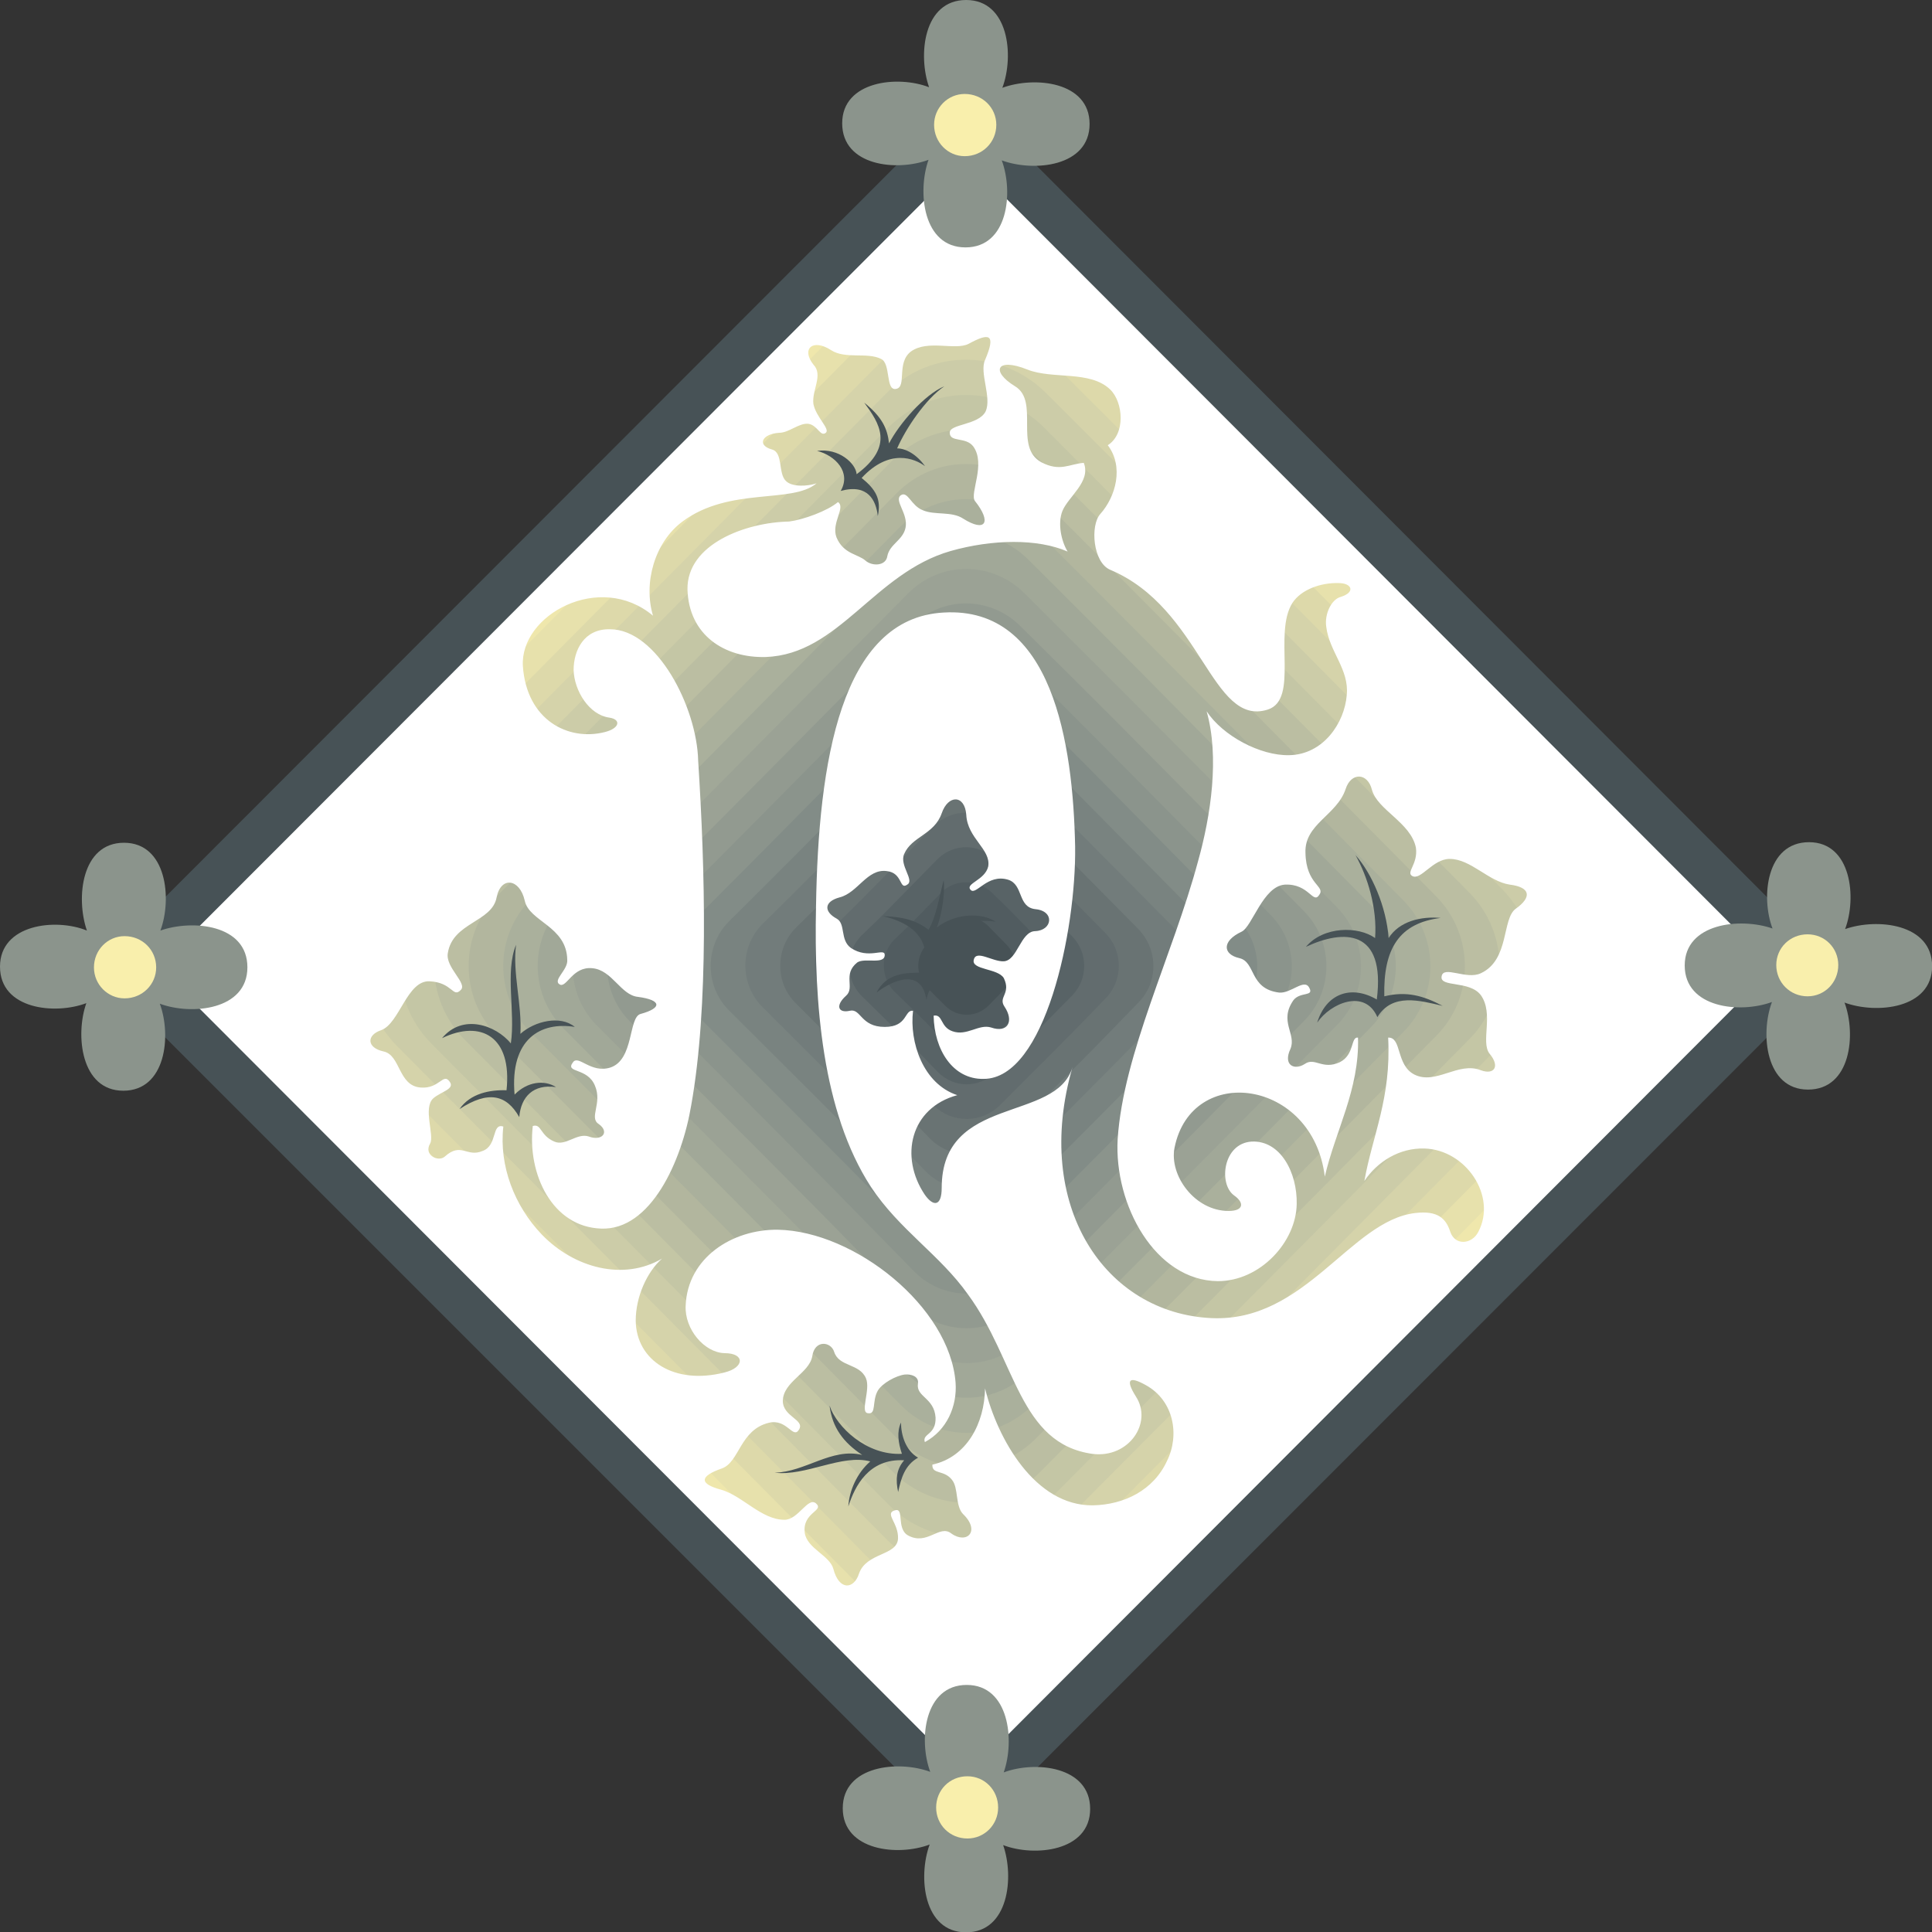
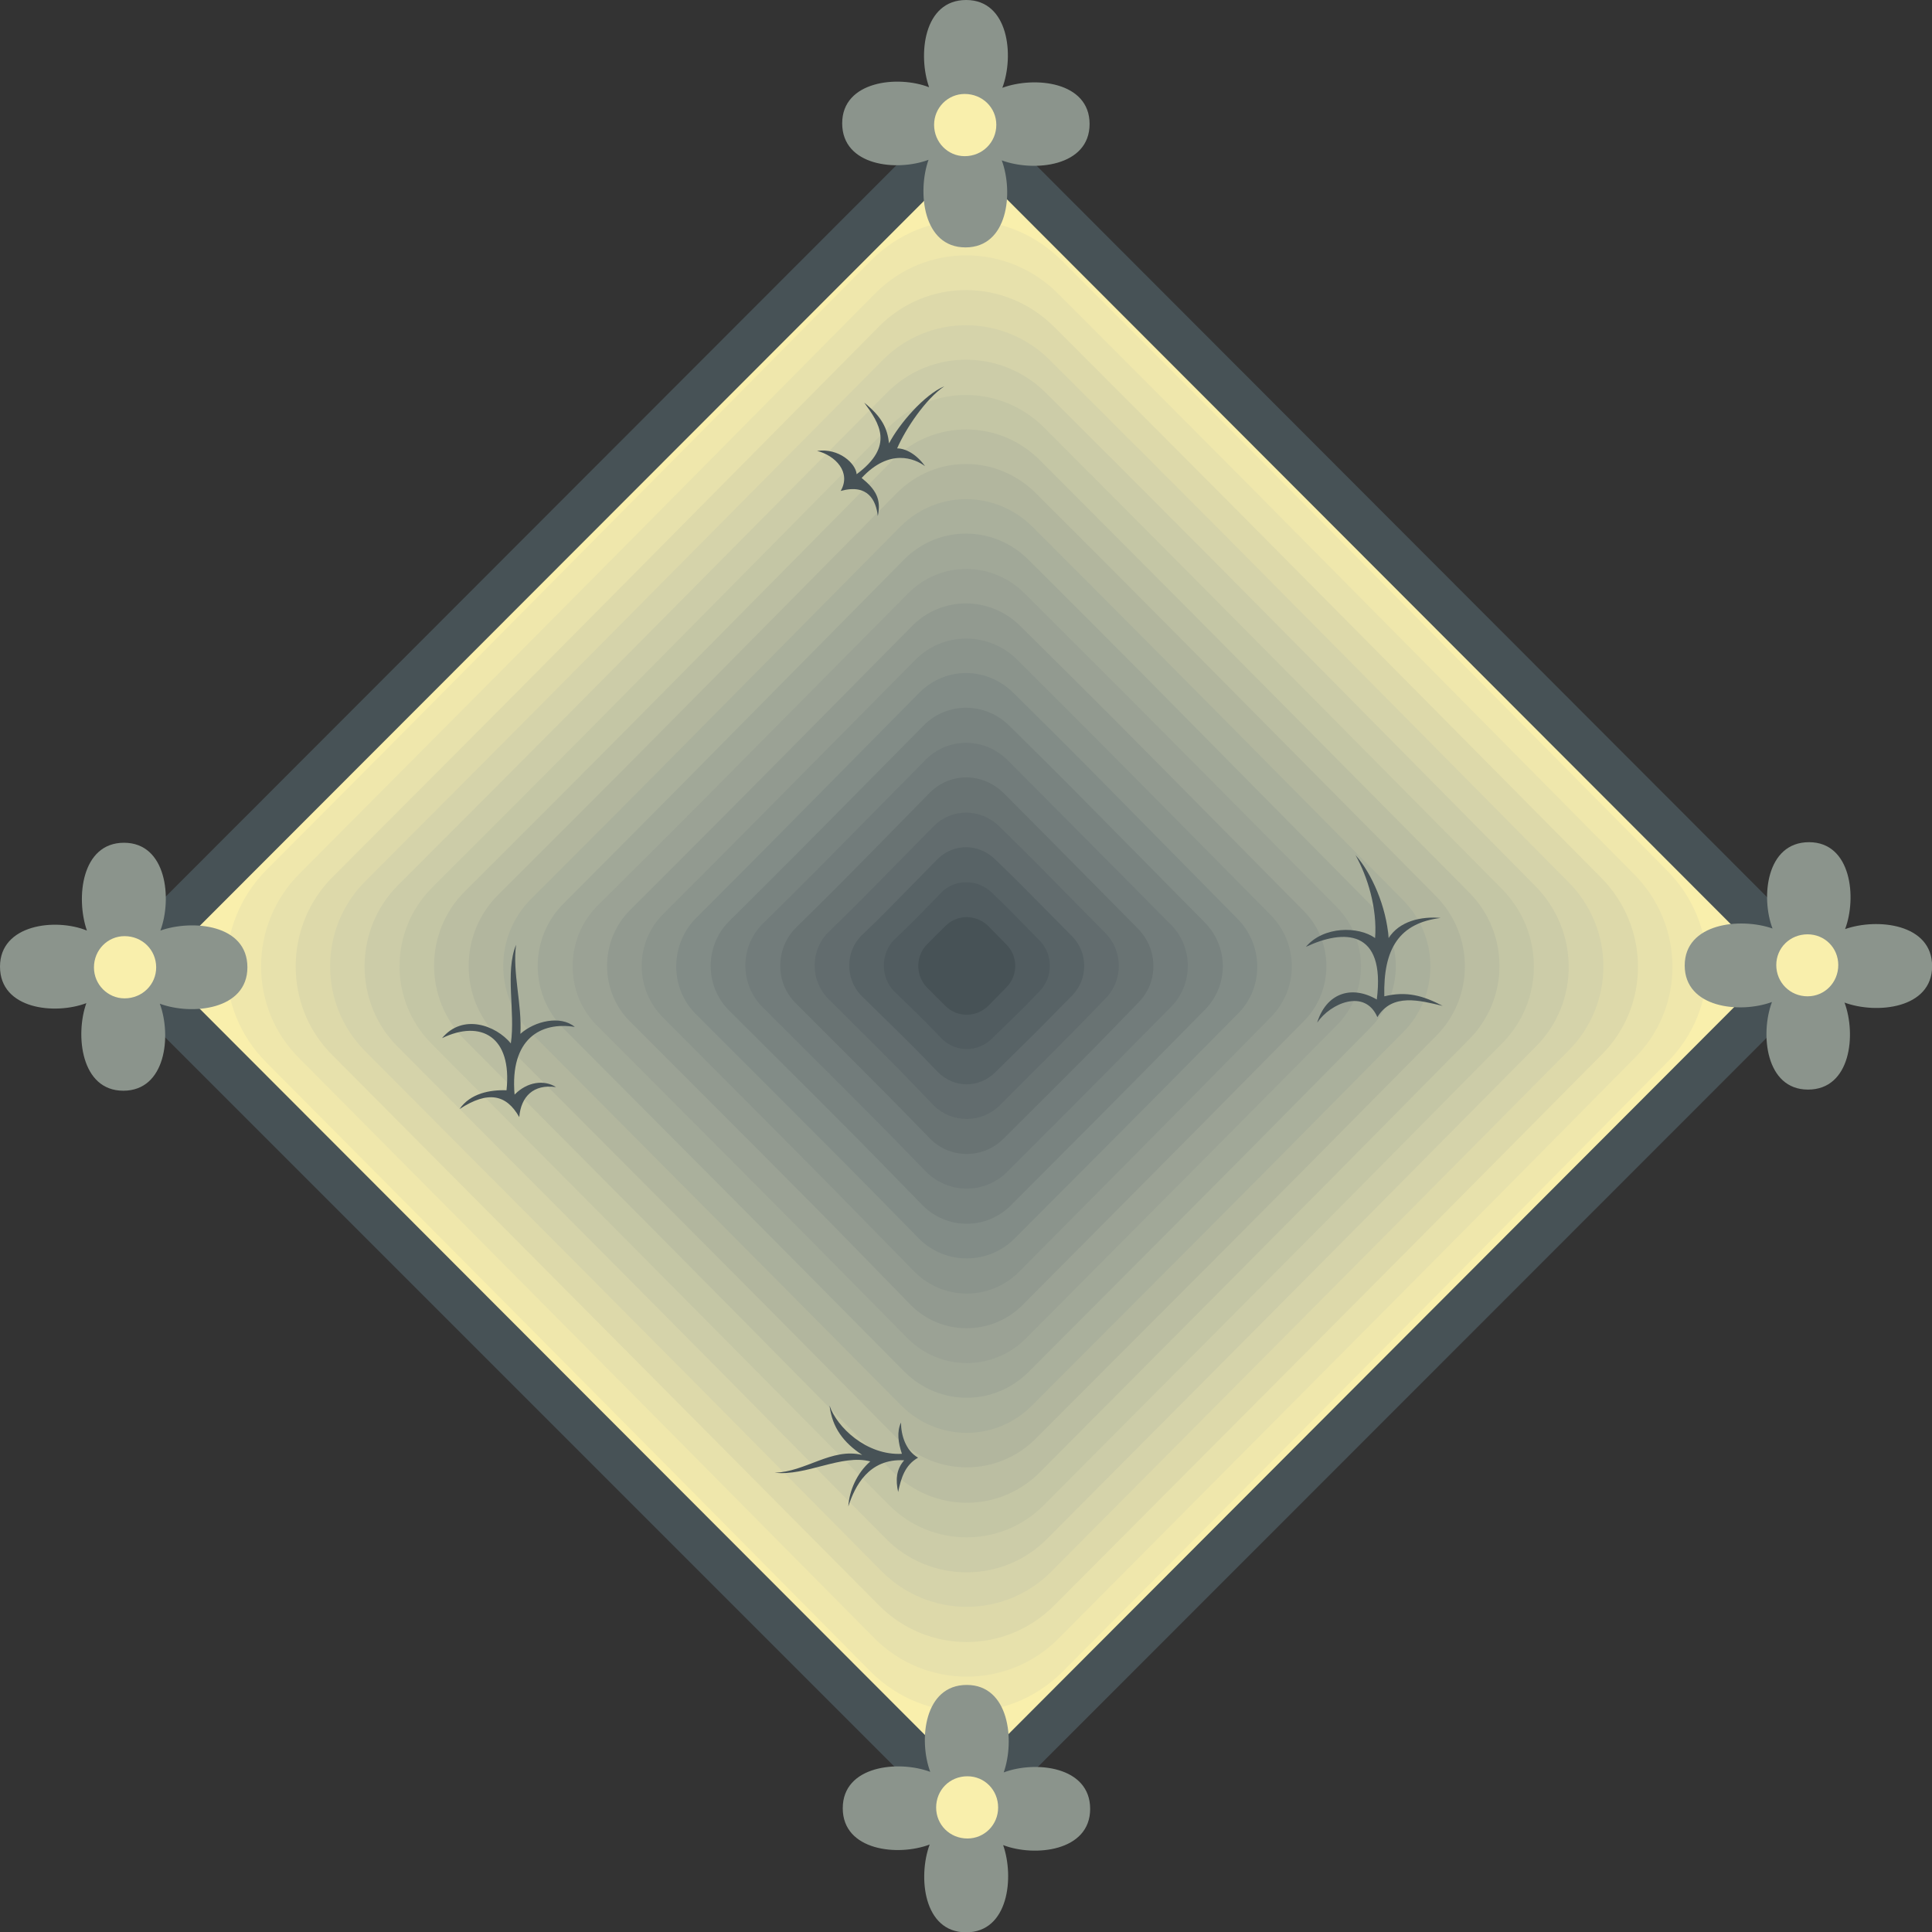
<svg xmlns="http://www.w3.org/2000/svg" xml:space="preserve" width="641.953" height="642.066" fill-rule="evenodd" stroke-linejoin="round" stroke-width="28.222" preserveAspectRatio="xMidYMid" version="1.2" viewBox="0 0 16985 16988">
  <rect x="0" y="0" width="16985" height="16988" fill="#333333" stroke="none" />
  <defs class="ClipPathGroup">
    <clipPath id="a" clipPathUnits="userSpaceOnUse">
      <path d="M0 0h16985v16988H0z" />
    </clipPath>
  </defs>
  <g class="SlideGroup">
    <g class="Slide" clip-path="url(#a)">
      <g class="Page">
        <g class="com.sun.star.drawing.ClosedBezierShape">
          <path fill="none" d="M1689 1630h13621v13724H1689z" class="BoundingBox" />
          <path fill="#F9EFAC" d="m9373 1998 5578 5614c477 490 477 1273 0 1763l-5578 5614c-483 485-1266 485-1751 0L2047 9375c-477-490-477-1273 0-1763l5575-5614c485-489 1268-489 1751 0Z" />
        </g>
        <g class="com.sun.star.drawing.ClosedBezierShape">
          <path fill="none" d="M1991 1937h13018v13112H1991z" class="BoundingBox" />
          <path fill="#EFE7AC" d="M2338 9337c-466-469-461-1221 6-1691 1778-1783 1188-1194 5319-5361 468-468 1204-461 1672 6 1778 1783 1196 1193 5319 5360 468 470 473 1217 5 1686-1767 1784-1173 1194-5319 5361-468 467-1214 467-1684 0-1766-1783-1176-1194-5318-5361Z" />
        </g>
        <g class="com.sun.star.drawing.ClosedBezierShape">
          <path fill="none" d="M2295 2245h12410v12497H2295z" class="BoundingBox" />
          <path fill="#E7E1AC" d="M2631 9304c-451-447-446-1179 5-1626 1689-1700 1133-1133 5061-5101 444-446 1161-441 1605 5 1697 1700 1135 1133 5061 5101 449 447 457 1174 5 1621-1679 1699-1118 1133-5061 5100-444 448-1171 448-1618 0-1684-1699-1117-1132-5058-5100Z" />
        </g>
        <g class="com.sun.star.drawing.ClosedBezierShape">
          <path fill="none" d="M2599 2550h11802v11887H2599z" class="BoundingBox" />
          <path fill="#DDD9AA" d="M2918 9272c-428-429-423-1131 5-1561 1608-1612 1079-1077 4807-4843 429-429 1110-421 1539 7 1608 1611 1079 1077 4807 4841 429 432 434 1127 5 1556-1601 1613-1062 1077-4807 4836-429 437-1123 437-1552 0-1595-1605-1062-1072-4804-4836Z" />
        </g>
        <g class="com.sun.star.drawing.ClosedBezierShape">
          <path fill="none" d="M2902 2859h11195v11268H2902z" class="BoundingBox" />
          <path fill="#D5D3AA" d="M3207 9238c-410-414-405-1085 8-1494 1524-1529 1018-1019 4547-4580 407-410 1067-405 1474 8 1526 1524 1023 1016 4547 4577 414 409 419 1075 5 1489-1511 1524-1005 1016-4547 4580-412 411-1072 411-1486 0-1514-1527-1001-1019-4548-4580Z" />
        </g>
        <g class="com.sun.star.drawing.ClosedBezierShape">
          <path fill="none" d="M3205 3161h10587v10663H3205z" class="BoundingBox" />
          <path fill="#CCCCA8" d="M3499 9205c-395-391-390-1037 5-1428 1438-1440 965-963 4290-4321 389-395 1017-390 1408 5 1438 1438 966 958 4288 4321 396 391 404 1032 8 1423-1428 1440-948 963-4290 4321-389 396-1030 396-1421 0-1425-1438-945-965-4288-4321Z" />
        </g>
        <g class="com.sun.star.drawing.ClosedBezierShape">
          <path fill="none" d="M3513 3471h9974v10046H3513z" class="BoundingBox" />
          <path fill="#C4C6A5" d="M3791 9173c-372-376-372-986 5-1367 1349-1348 904-901 4023-4057 381-372 977-367 1355 5 1349 1354 904 904 4026 4057 379 381 379 986 5 1362-1338 1354-886 902-4031 4062-373 374-979 374-1355 0-1341-1353-891-904-4028-4062Z" />
        </g>
        <g class="com.sun.star.drawing.ClosedBezierShape">
          <path fill="none" d="M3816 3774h9368v9439H3816z" class="BoundingBox" />
          <path fill="#BBBEA2" d="M4084 9139c-357-358-357-942 0-1300 1265-1265 848-841 3769-3798 359-358 934-352 1289 5 1263 1267 849 848 3772 3798 358 358 358 937 0 1295-1250 1265-830 846-3772 3804-355 358-930 358-1289 0-1254-1265-830-849-3769-3804Z" />
        </g>
        <g class="com.sun.star.drawing.ClosedBezierShape">
          <path fill="none" d="M4120 4078h8760v8823H4120z" class="BoundingBox" />
          <path fill="#B2B69E" d="M4370 9106c-334-338-334-892 5-1235 1179-1178 793-787 3512-3539 343-342 881-334 1221 5 1179 1179 788 788 3514 3539 341 343 341 892 5 1230-1171 1181-774 792-3519 3539-335 340-883 340-1221 0-1166-1178-775-787-3517-3539Z" />
        </g>
        <g class="com.sun.star.drawing.ClosedBezierShape">
          <path fill="none" d="M4424 4388h8153v8210H4424z" class="BoundingBox" />
          <path fill="#AAB09C" d="M4663 9074c-319-321-319-845 5-1170 1090-1090 731-731 3252-3279 325-319 833-314 1156 5 1092 1095 734 732 3255 3279 325 325 325 844 5 1165-1085 1094-714 731-3260 3279-318 325-836 325-1156 0-1082-1090-719-727-3257-3279Z" />
        </g>
        <g class="com.sun.star.drawing.ClosedBezierShape">
          <path fill="none" d="M4726 4691h7546v7599H4726z" class="BoundingBox" />
          <path fill="#A1A898" d="M4952 9040c-301-304-301-800 8-1102 1001-1006 670-671 2993-3024 305-301 787-296 1090 8 1008 1006 678 676 2995 3021 310 305 310 793 5 1097-995 1006-660 676-3000 3021-303 303-785 303-1090 0-996-1005-660-670-3001-3021Z" />
        </g>
        <g class="com.sun.star.drawing.ClosedBezierShape">
          <path fill="none" d="M5034 5002h6932v6983H5034z" class="BoundingBox" />
          <path fill="#9BA295" d="M5245 9013c-284-287-278-756 0-1043 925-919 622-617 2741-2756 287-286 740-281 1024 5 920 920 617 610 2743 2756 280 287 285 751 0 1038-909 919-602 609-2735 2755-287 287-750 287-1037 0-907-917-600-614-2736-2755Z" />
        </g>
        <g class="com.sun.star.drawing.ClosedBezierShape">
          <path fill="none" d="M5337 5305h6325v6374H5337z" class="BoundingBox" />
          <path fill="#929A90" d="M5537 8979c-269-269-264-712 0-976 835-836 561-556 2481-2499 264-269 695-264 959 7 838 831 564 554 2484 2497 264 264 269 702 0 971-821 831-546 557-2477 2500-271 264-702 264-971 0-820-839-538-562-2476-2500Z" />
        </g>
        <g class="com.sun.star.drawing.ClosedBezierShape">
          <path fill="none" d="M5641 5613h5717v5761H5641z" class="BoundingBox" />
          <path fill="#8B948C" d="M5829 8946c-253-254-248-660 0-909 749-749 500-500 2223-2241 249-246 646-241 892 5 749 749 508 503 2225 2241 247 249 254 650 0 904-731 742-485 496-2217 2242-254 246-651 246-905 0-737-750-483-503-2218-2242Z" />
        </g>
        <g class="com.sun.star.drawing.ClosedBezierShape">
          <path fill="none" d="M5945 5917h5110v5148H5945z" class="BoundingBox" />
          <path fill="#828C87" d="M6115 8913c-230-231-225-612 5-843 661-661 445-445 1965-1983 231-230 594-225 825 5 668 661 447 442 1967 1983 231 231 237 607 5 838-655 660-429 439-1964 1977-231 231-607 231-838 0-648-660-430-442-1965-1977Z" />
        </g>
        <g class="com.sun.star.drawing.ClosedBezierShape">
          <path fill="none" d="M6247 6222h4505v4538H6247z" class="BoundingBox" />
          <path fill="#798380" d="M6406 8880c-213-216-208-566 0-777 579-576 391-386 1712-1723 210-215 552-207 760 5 579 572 391 386 1712 1723 211 211 216 556 0 772-566 572-373 384-1704 1718-216 214-558 214-774 0-561-574-368-386-1706-1718Z" />
        </g>
        <g class="com.sun.star.drawing.ClosedBezierShape">
          <path fill="none" d="M6553 6530h3891v3921H6553z" class="BoundingBox" />
          <path fill="#727C7B" d="M6697 8847c-192-198-192-519 0-717 491-485 330-325 1448-1458 198-192 509-187 707 5 488 490 330 330 1448 1458 190 198 190 514 0 712-480 483-315 325-1448 1458-198 193-509 193-707 0-477-490-312-325-1448-1458Z" />
        </g>
        <g class="com.sun.star.drawing.ClosedBezierShape">
          <path fill="none" d="M6859 6834h3282v3312H6859z" class="BoundingBox" />
          <path fill="#697373" d="M6990 8814c-174-177-174-468 0-651 401-396 277-269 1189-1199 183-176 458-171 641 5 401 402 269 270 1188 1199 176 183 176 469 0 646-391 402-254 270-1188 1199-178 176-464 176-641 0-391-401-259-269-1189-1199Z" />
        </g>
        <g class="com.sun.star.drawing.ClosedBezierShape">
          <path fill="none" d="M7162 7143h2675v2696H7162z" class="BoundingBox" />
          <path fill="#626C6E" d="M7282 8781c-160-160-160-425 0-585 320-313 215-209 929-935 160-159 415-154 575 5 318 313 214 208 930 935 160 160 160 420 0 580-302 312-198 208-930 940-160 155-415 155-575 0-307-318-198-214-929-940Z" />
        </g>
        <g class="com.sun.star.drawing.ClosedBezierShape">
          <path fill="none" d="M7466 7448h2067v2086H7466z" class="BoundingBox" />
          <path fill="#586366" d="M7568 8749c-136-145-136-377 0-519 237-227 160-155 676-679 145-141 364-136 509 8 231 224 157 152 676 676 137 144 137 369 0 514-226 226-143 152-676 675-145 145-364 145-509 0-218-226-142-152-676-675Z" />
        </g>
        <g class="com.sun.star.drawing.ClosedBezierShape">
          <path fill="none" d="M7770 7755h1461v1469H7770z" class="BoundingBox" />
          <path fill="#515C60" d="M7861 8715c-121-122-121-331 0-453 147-143 104-94 418-419 121-119 320-114 441 5 149 144 100 94 418 419 122 122 122 326 0 448-137 142-86 94-418 416-121 122-320 122-441 0-138-142-82-91-418-416Z" />
        </g>
        <g class="com.sun.star.drawing.ClosedBezierShape">
          <path fill="none" d="M8073 8062h854v860h-854z" class="BoundingBox" />
          <path fill="#475256" d="m8688 8141 157 160c107 104 107 277 0 382l-157 160c-107 104-273 104-377 0l-160-160c-104-105-104-278 0-382l160-160c104-104 270-104 377 0Z" />
        </g>
        <g class="com.sun.star.drawing.ClosedBezierShape">
-           <path fill="none" d="M7183 3396h1120v1142H7183z" class="BoundingBox" />
+           <path fill="none" d="M7183 3396v1142H7183z" class="BoundingBox" />
          <path fill="#475256" d="M7391 4316c95-165-48-312-208-352 193-27 341 111 348 205 336-250 199-448 67-629 157 127 203 226 218 358 89-172 311-429 486-502-165 111-341 375-415 546 79 0 174 56 245 156-89-66-311-161-557 104 122 99 175 185 142 335-15-137-86-287-326-221Z" />
        </g>
        <g class="com.sun.star.drawing.ClosedBezierShape">
          <path fill="none" d="M11481 7518h1203v1473h-1203z" class="BoundingBox" />
          <path fill="#475256" d="M12109 8942c-110-254-413-122-529 48 78-254 297-335 524-203 79-623-293-618-623-463 154-183 462-183 608-77 20-264-67-542-172-729 143 160 271 453 291 729 94-149 287-193 457-177-363 45-505 269-495 689 198-48 343-5 513 84-198-46-442-117-574 99Z" />
        </g>
        <g class="com.sun.star.drawing.ClosedBezierShape">
          <path fill="none" d="M7705 7739h1049v1054H7705z" class="BoundingBox" />
-           <path fill="#475256" d="M8145 8792c33-226 260-170 402-104-114-99-223-122-374-137 43-420 341-481 580-448-122-82-353-76-518 51 43-100 76-306 61-415-38 144-66 321-133 435-112-87-231-114-402-120 270 61 440 219 351 497-142 0-318 0-406 175 142-109 396-222 439 66Z" />
        </g>
        <g class="com.sun.star.drawing.ClosedBezierShape">
          <path fill="none" d="M6810 12357h1262v888H6810z" class="BoundingBox" />
          <path fill="#475256" d="M8071 12815c-117 66-150 183-175 302-23-104-18-198 53-279-313-18-435 231-491 406 8-137 74-292 193-396-251-67-567 132-841 99 269-5 501-222 770-156-165-109-264-241-287-434 61 187 325 441 636 424-33-99-46-193-8-275 0 110 41 247 150 309Z" />
        </g>
        <g class="com.sun.star.drawing.ClosedBezierShape">
          <path fill="none" d="M3886 8306h1168v1516H3886z" class="BoundingBox" />
          <path fill="#475256" d="M4565 9821c15-180 124-292 323-264-104-66-252-48-364 66-43-491 231-643 529-595-124-104-351-53-478 61 15-259-71-540-38-783-99 238-5 590-46 867-132-160-423-265-605-46 341-165 618-15 567 458-147-5-319 28-413 165 253-165 413-127 525 71Z" />
        </g>
        <g class="com.sun.star.drawing.ClosedBezierShape">
          <path fill="none" d="M1117 1085h14748v14825H1117z" class="BoundingBox" />
-           <path fill="#FFF" d="M15864 8494 8495 1085 1118 8494l7377 7415 7369-7415Zm0 0ZM5820 11065c-338 198-772 84-1058-213-238-249-376-602-337-948-105-33-49 165-181 214-142 61-188-82-335 51-56 48-188-13-127-117 38-71-66-313 28-397 71-60 193-81 142-147-56-79-89 66-254 53-198-15-175-284-325-317-152-33-152-145-20-188 160-61 226-439 424-429 203 10 203 150 274 76 61-58-137-198-114-324 43-271 389-271 429-490 38-188 203-165 247 28 38 186 369 224 374 521 8 90-132 179-66 217 61 33 112-161 287-143 175 16 249 237 401 252 211 28 211 99 23 150-109 28-56 406-269 472-170 51-277-114-325-48-76 99 127 43 193 208 66 155-56 280 33 336 99 71 28 154-89 109-104-33-203 89-302 45-128-55-111-160-189-137-49 422 171 887 600 902 437 18 711-594 793-1085 155-868 122-2081 61-3028-11-473-364-1156-775-1156-231-5-320 188-320 358 5 183 137 396 315 419 104 16 91 94-41 127-322 82-687-106-720-579-28-452 677-836 1144-444-86-287 13-645 259-828 414-308 963-153 1179-336-84 28-216 33-269-20-71-66-23-249-122-277-137-38-89-137 61-147 89 0 175-89 259-79 81 13 104 117 152 79 41-33-86-137-109-254-15-122 89-254 0-346-109-139-5-231 155-127 127 82 317 16 439 77 89 38 38 282 132 264 99-15 0-231 133-330 149-105 386-6 505-66 183-100 244-89 145 142-51 112 61 330 5 452-61 122-320 109-315 188 0 86 140 33 206 119 114 155-33 414 15 480 150 188 94 280-104 155-99-66-249-28-353-73-104-39-132-171-193-133-66 46 66 161 40 287-23 110-139 143-160 249-12 87-132 92-193 39-61-56-193-56-254-204-48-127 84-264 13-310-94 79-305 155-429 171-381 7-900 198-894 597 12 401 325 604 688 594 645-23 952-739 1626-932 368-104 764-110 1028 5-56-92-89-247-46-356 51-127 254-259 188-424-127 10-208 81-373-5-244-132-13-536-231-668-216-132-165-257 109-147 221 88 551 5 727 175 116 112 137 391-21 490 143 188 71 452-66 605-89 99-66 424 87 490 805 338 891 1387 1386 1229 277-89 46-668 216-937 77-119 252-180 407-175 117 0 150 81 17 122-78 20-144 147-126 264 27 218 203 373 180 599-20 247-208 523-506 528-254 6-584-170-726-386 114 402 38 915-76 1321-221 821-656 1685-706 2440-33 579 330 1244 881 1249 373 0 688-345 693-678 6-274-142-561-396-549-254 16-292 374-155 473 94 66 84 137-48 137-297 0-523-312-475-556 150-747 1217-605 1321 254 94-407 305-765 292-1222-66-10-28 150-160 216-153 71-219-46-307 15-94 61-194 10-127-132 55-132-105-241 27-429 61-76 183-28 138-109-44-84-160 53-265 43-264-33-203-270-350-303-145-33-155-150 20-232 94-43 188-401 381-414 214-10 247 178 303 89 55-76-117-89-122-368-11-254 276-330 353-561 48-150 193-145 231 5 48 180 341 287 387 510 20 145-89 216-33 249 76 43 180-150 330-150 186 0 340 198 528 226 186 23 193 112 54 211-125 87-54 450-308 568-127 61-330-72-345 28-18 99 246 33 345 165 117 165-5 411 77 515 94 112 40 188-77 145-198-79-396 132-584 38-165-84-109-330-231-325 28 533-138 859-209 1260 114-170 308-292 529-285 363 11 638 417 473 732-54 109-204 127-247 0-38-117-109-188-307-165-570 66-966 962-1792 924-935-43-1575-985-1222-2207-142 490-1150 241-1150 1062 0 160-71 170-148 61-226-335-127-765 285-876-302-100-422-468-389-742-78-10-45 142-249 142-213 0-208-165-307-142s-132-43-33-132c81-71-33-188 99-293 66-44 241 23 241-66 0-66-142 43-297-61-99-71-43-214-127-259-109-59-114-148 28-186 160-40 241-254 414-231 142 15 109 170 180 119 67-38-71-170-27-269 66-155 264-170 330-358 56-165 203-165 216 13 10 208 218 302 193 454-28 122-206 150-155 206 48 53 147-145 330-89 137 43 81 242 241 259 170 16 150 188-5 193-127 5-155 259-274 265-99 5-244-105-264-13-23 90 213 74 264 161 66 137-51 165 5 249 89 132 28 236-117 185-109-33-213 79-340 33-109-38-82-152-165-137 5 302 170 561 439 556 541 0 815-1304 805-2043-18-902-198-2113-1155-2057-905 48-1103 1315-1123 2585-18 840 53 1802 482 2463 249 378 608 599 854 947 424 577 447 1313 1097 1402 318 38 529-274 379-505-94-150-61-183 89-99 246 137 297 439 185 665-119 259-378 386-653 391-508 5-838-584-947-1028-5 307-160 604-463 670-5 89 100 43 171 132 61 71 28 231 99 303 155 149 33 269-104 170-105-82-211 111-381 17-105-60-28-248-115-220-94 27 33 109 28 248-7 153-277 120-343 308-43 137-175 155-226-43-33-117-231-178-251-315-23-181 175-193 99-259-71-61-155 144-277 144-203 0-368-210-556-264-191-51-198-117 7-188 153-56 158-340 412-401 160-38 211 147 264 61 56-89-142-112-142-254 5-170 231-241 259-391 20-148 165-132 193-38 43 132 223 99 279 231 43 99-56 302 18 307 76 13 33-104 86-198 39-66 160-132 237-142 56-5 127 15 116 81-17 117 143 122 155 297 6 155-121 140-94 216 193-104 285-315 270-523-51-666-887-1331-1562-1344-404-5-795 249-811 668-10 208 165 412 341 417 183 0 177 127 0 170-440 112-775-104-780-455 0-211 99-429 231-546Z" />
        </g>
        <g class="com.sun.star.drawing.PolyPolygonShape">
          <path fill="none" d="M836 838h15316v15326H836z" class="BoundingBox" />
          <path fill="#475256" d="M16151 8504 8495 838 836 8504l7659 7659 7656-7659Zm0 0Zm-556 0L8495 1394 1392 8504l7103 7113 7100-7113Z" />
        </g>
        <g class="com.sun.star.drawing.ClosedBezierShape">
          <path fill="none" d="M7404 0h2176v2176H7404z" class="BoundingBox" />
          <path fill="#8B948C" d="M8163 1405c-277 104-759 56-759-321 0-373 490-424 764-317-99-282-51-767 326-767 374 0 424 490 318 772 282-104 767-56 767 318 0 376-490 424-772 320 104 282 55 765-319 765-376 0-424-490-325-770Z" />
        </g>
        <g class="com.sun.star.drawing.ClosedBezierShape">
          <path fill="none" d="M0 7409h2176v2181H0z" class="BoundingBox" />
          <path fill="#8B948C" d="M759 8819C485 8923 0 8875 0 8498c0-373 490-429 764-317-99-287-48-772 326-772 376 0 424 495 320 772 280-99 765-56 765 323 0 376-490 424-770 320 104 282 53 765-321 765-373 0-424-490-325-770Z" />
        </g>
        <g class="com.sun.star.drawing.ClosedBezierShape">
          <path fill="none" d="M14811 7404h2176v2176h-2176z" class="BoundingBox" />
          <path fill="#8B948C" d="M15583 8163c-104-274-56-759 321-759 373 0 421 490 317 764 282-99 765-48 765 326s-488 424-770 320c104 280 56 765-321 765-373 0-422-490-317-770-282 104-767 53-767-321 0-373 490-424 772-325Z" />
        </g>
        <g class="com.sun.star.drawing.ClosedBezierShape">
          <path fill="none" d="M7409 14813h2176v2176H7409z" class="BoundingBox" />
          <path fill="#8B948C" d="M8824 15582c275-104 760-56 760 321 0 374-490 424-765 318 99 282 48 767-326 767-376 0-424-490-320-772-279 106-764 55-764-319 0-376 490-424 769-320-104-282-53-764 321-764s424 490 325 769Z" />
        </g>
        <g class="com.sun.star.drawing.ClosedBezierShape">
          <path fill="none" d="M8212 826h548v548h-548z" class="BoundingBox" />
          <path fill="#F9EFAC" d="M8481 826c156 0 278 121 278 271 0 154-122 276-278 276-148 0-269-122-269-276 0-150 121-271 269-271Z" />
        </g>
        <g class="com.sun.star.drawing.ClosedBezierShape">
          <path fill="none" d="M15616 8214h546v546h-546z" class="BoundingBox" />
          <path fill="#F9EFAC" d="M16161 8484c0 153-119 275-270 275-154 0-275-122-275-275 0-151 121-270 275-270 151 0 270 119 270 270Z" />
        </g>
        <g class="com.sun.star.drawing.ClosedBezierShape">
          <path fill="none" d="M8230 15616h547v548h-547z" class="BoundingBox" />
          <path fill="#F9EFAC" d="M8505 16163c-156 0-275-122-275-272 0-154 119-275 275-275 151 0 270 121 270 275 0 150-119 272-270 272Z" />
        </g>
        <g class="com.sun.star.drawing.ClosedBezierShape">
-           <path fill="none" d="M826 8230h548v548H826z" class="BoundingBox" />
          <path fill="#F9EFAC" d="M826 8505c0-154 121-275 269-275 156 0 278 121 278 275 0 150-122 272-278 272-148 0-269-122-269-272Z" />
        </g>
      </g>
    </g>
  </g>
</svg>